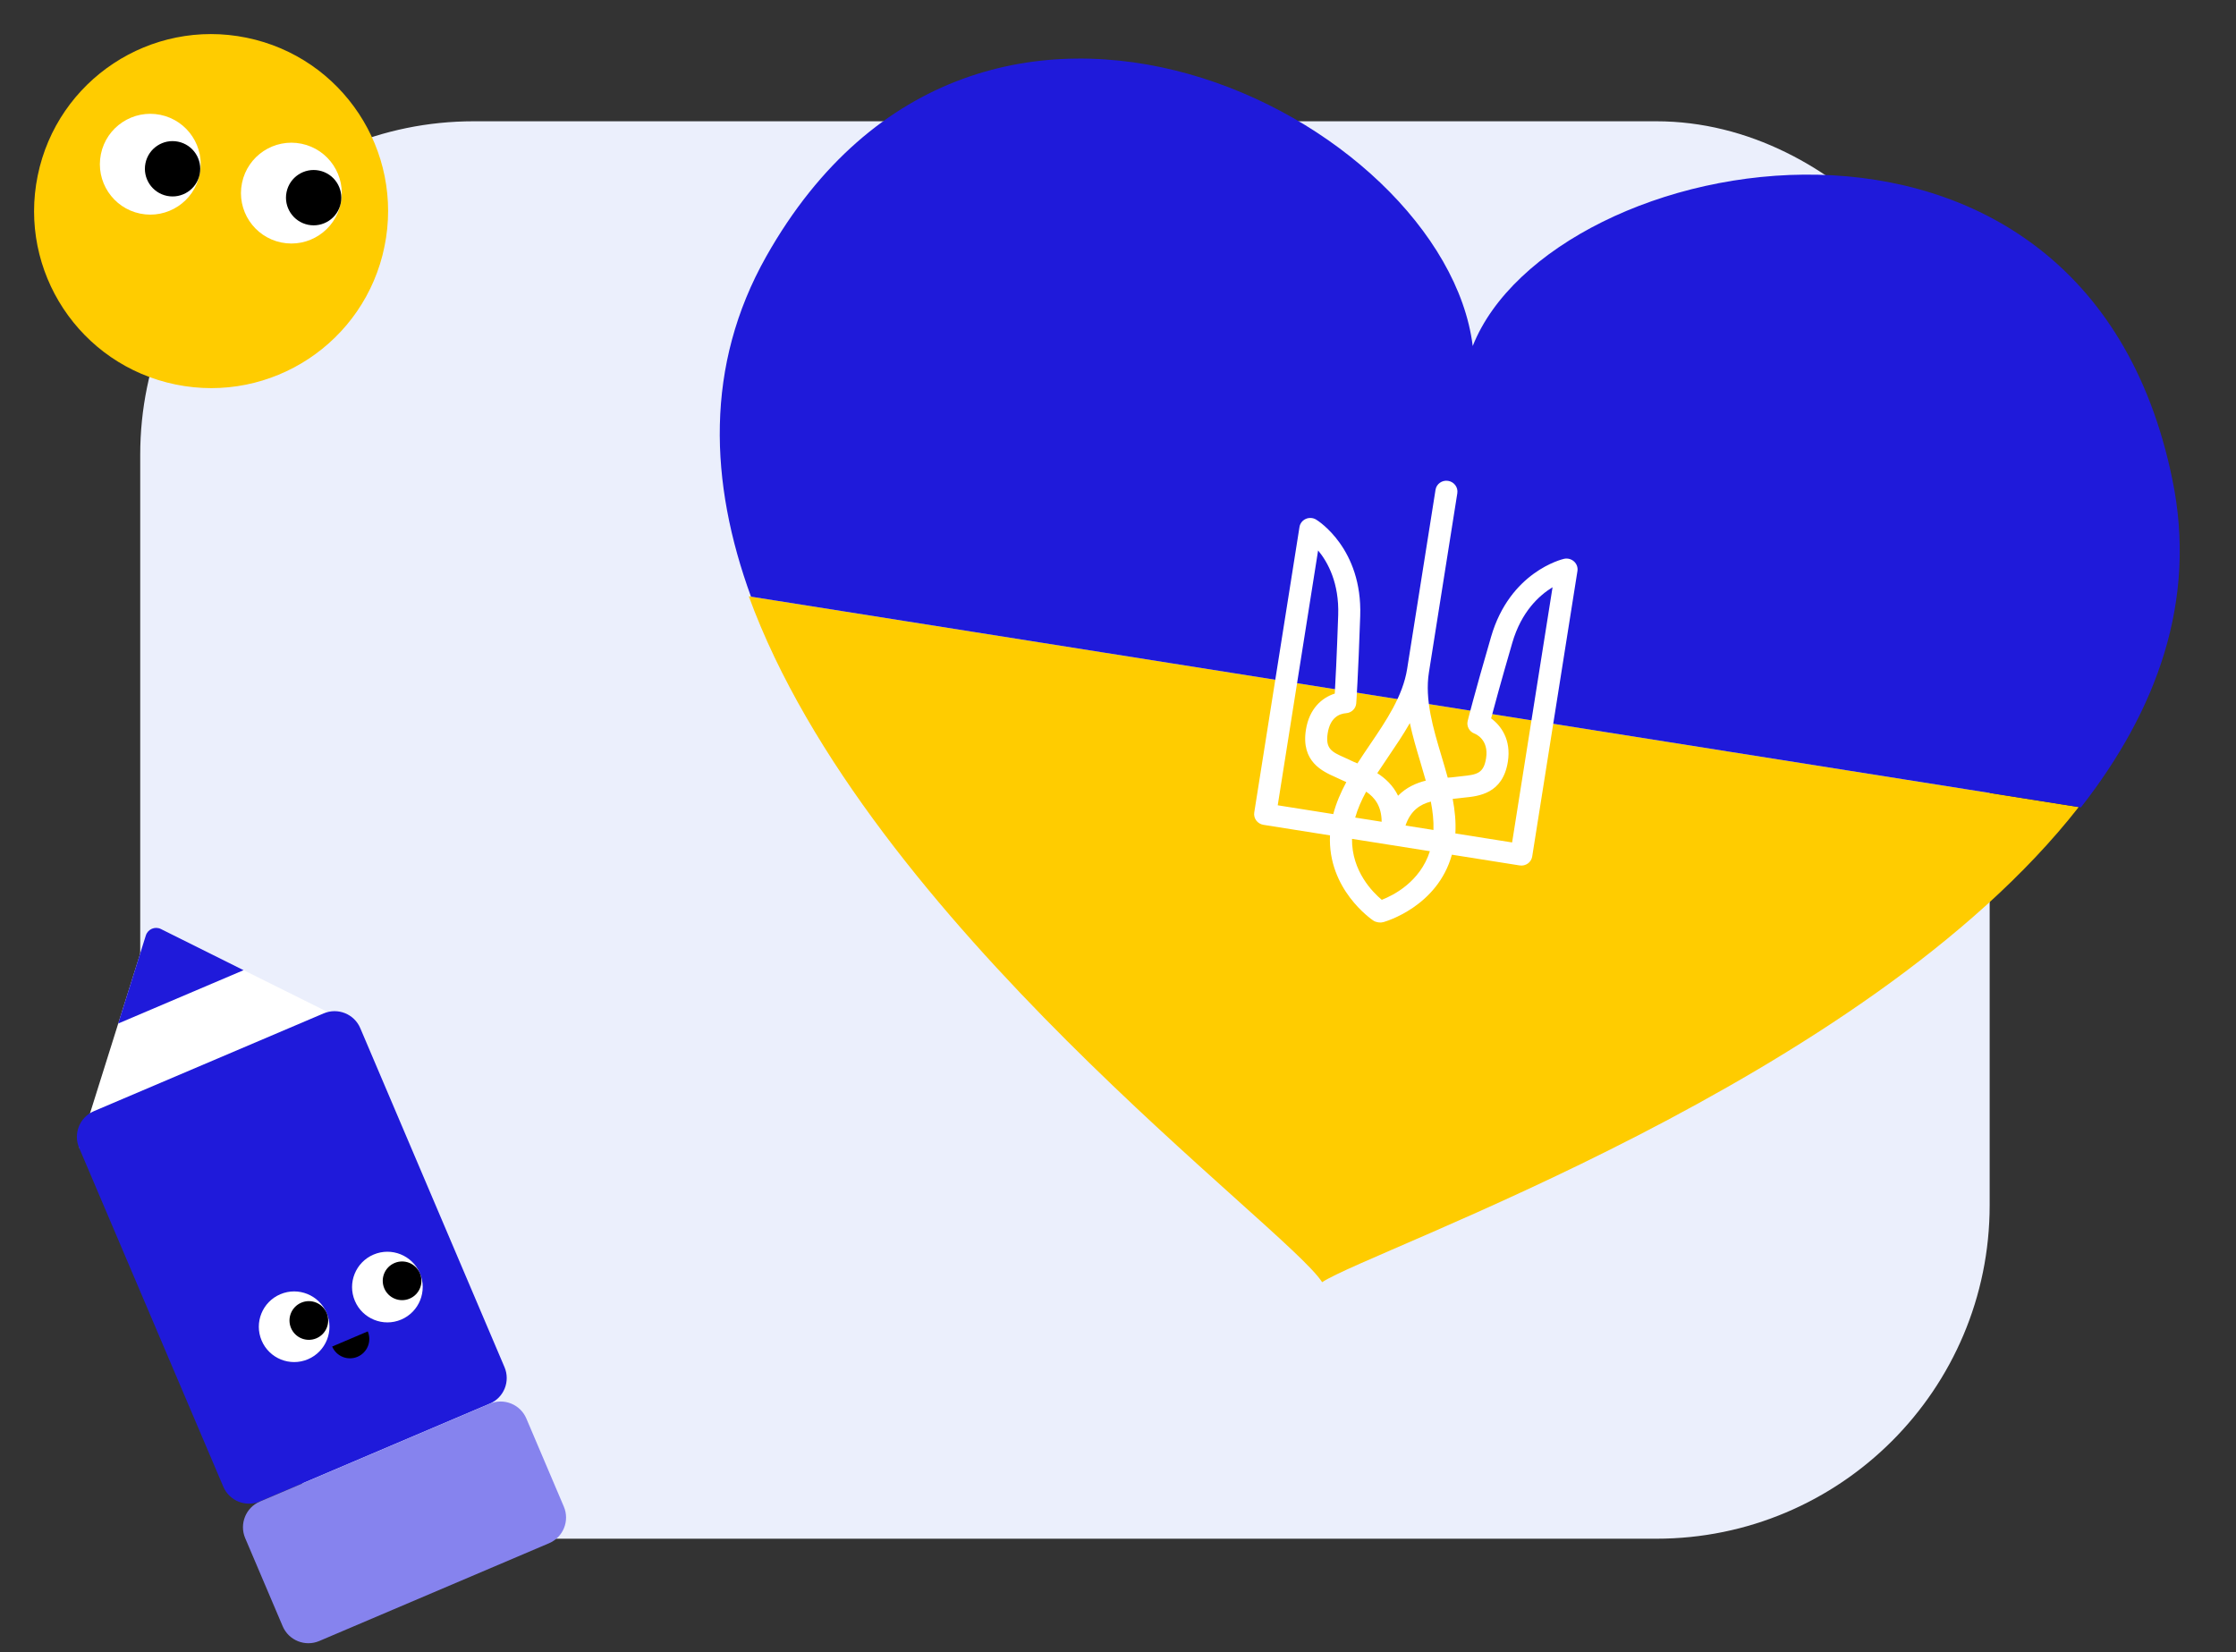
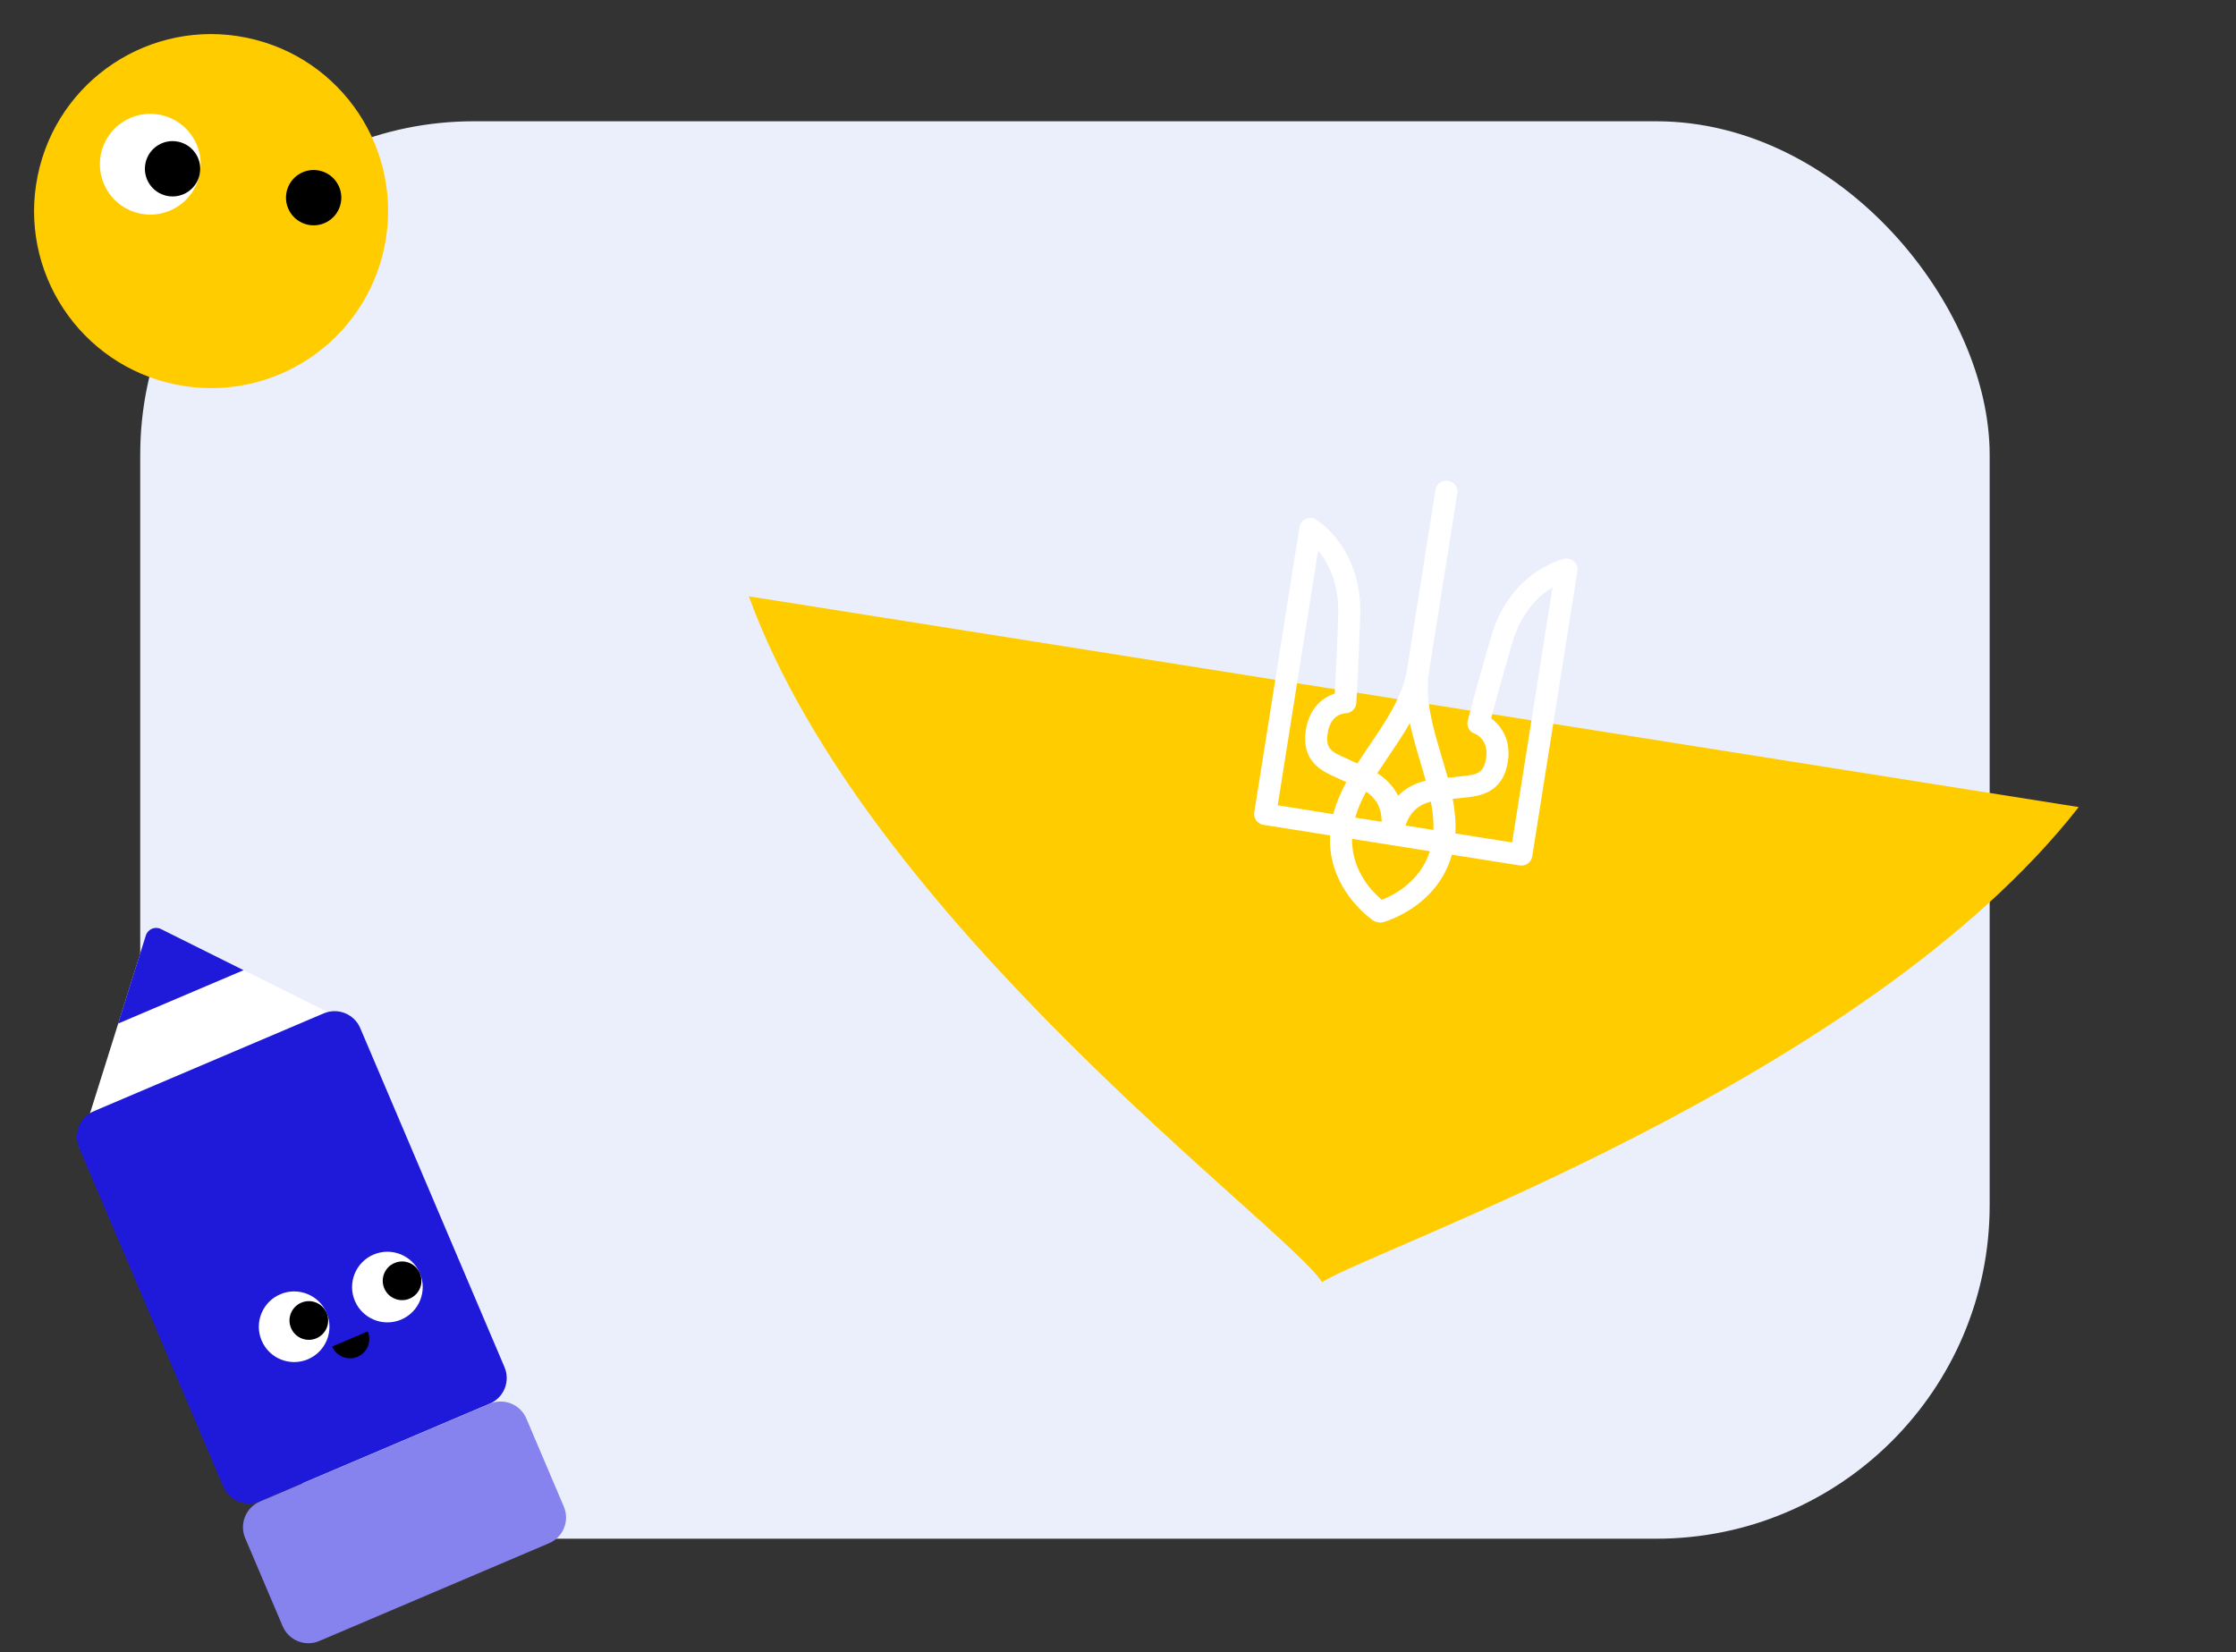
<svg xmlns="http://www.w3.org/2000/svg" width="590" height="436" viewBox="0 0 590 436" fill="none">
  <rect x="0" y="0" width="590" height="436" fill="#333333" stroke="none" />
  <rect x="37" y="32" width="488" height="374" rx="88" fill="#EBEFFC" />
  <path d="M548.5 212.951C491.899 285.303 361.824 329.72 348.865 338.313C339.56 323.754 228.944 243.265 197.583 157.342L548.5 212.951Z" fill="#FFCC00" />
-   <path d="M388.599 91.299C409.311 38.944 549.593 11.428 573.189 126.441C579.854 158.55 569.031 187.532 549.075 213.042L198.159 157.433C187.162 127.304 185.91 96.507 202.189 67.65C258.508 -32.081 381.131 31.206 388.599 91.299Z" fill="#1F1ADA" />
  <path d="M415.327 148.145C414.612 147.497 413.616 147.239 412.674 147.455C412.094 147.589 398.419 150.913 393.449 168.001C388.918 183.57 387.333 189.965 387.268 190.229C386.923 191.629 387.708 193.066 389.092 193.574C389.247 193.632 392.919 195.038 392.121 200.077C391.489 204.065 389.712 204.405 385.753 204.799C385.088 204.866 384.405 204.935 383.731 205.035C383.301 205.101 382.699 205.144 382.004 205.193C381.486 203.283 380.918 201.384 380.357 199.501C378.168 192.177 375.902 184.604 377.04 177.424L384.533 130.139C384.779 128.591 383.691 127.13 382.104 126.879C380.516 126.627 379.03 127.678 378.785 129.228L371.292 176.509C370.152 183.703 365.728 190.219 361.447 196.523C360.35 198.139 359.242 199.771 358.18 201.425C357.536 201.162 356.979 200.934 356.597 200.739C356 200.435 355.381 200.16 354.782 199.893C351.487 198.428 349.672 197.622 350.333 193.453C350.982 189.357 353.345 188.324 355.213 188.177C356.636 188.067 357.758 186.964 357.861 185.573C357.881 185.301 358.361 178.733 358.911 162.535C359.515 144.763 347.789 137.406 347.29 137.102C346.459 136.596 345.428 136.528 344.545 136.92C343.662 137.313 343.037 138.113 342.888 139.053L330.952 214.377C330.707 215.925 331.794 217.385 333.385 217.638L350.938 220.419C350.3 234.591 361.809 242.521 362.332 242.873C362.702 243.122 363.106 243.276 363.521 243.341C363.562 243.348 363.602 243.347 363.642 243.351C363.684 243.36 363.726 243.374 363.769 243.381C364.178 243.445 364.602 243.425 365.024 243.309C365.643 243.136 379.295 239.198 383.104 225.516L400.975 228.348C402.562 228.6 404.047 227.549 404.293 225.999L416.229 150.675C416.381 149.74 416.042 148.79 415.327 148.145ZM378.238 218.995L370.865 217.827C372.205 213.828 374.77 212.221 377.546 211.504C378.045 214.057 378.323 216.554 378.238 218.995ZM372.009 190.791C372.747 194.259 373.765 197.68 374.775 201.053C375.272 202.714 375.762 204.357 376.211 205.977C373.721 206.595 371.084 207.737 368.904 209.959C367.573 207.228 365.513 205.348 363.419 204.004C364.348 202.578 365.32 201.143 366.306 199.688C368.271 196.794 370.264 193.856 372.009 190.791ZM360.478 208.881C362.751 210.41 364.546 212.713 364.568 216.829L357.587 215.723C358.246 213.398 359.252 211.133 360.478 208.881ZM347.805 145.239C350.394 148.371 353.384 153.86 353.101 162.303C352.728 173.315 352.38 179.921 352.197 183.008C348.768 184.104 345.464 187.004 344.586 192.542C343.248 200.987 348.982 203.539 352.407 205.062C352.96 205.306 353.482 205.54 353.937 205.771C354.334 205.972 354.781 206.168 355.244 206.362C353.786 209.07 352.571 211.87 351.801 214.804L337.145 212.482L347.801 145.238L347.805 145.239ZM364.604 237.423C362.245 235.46 356.658 229.895 356.745 221.338L366.762 222.925C366.765 222.925 366.771 222.926 366.777 222.927C366.795 222.93 366.813 222.927 366.828 222.93C366.847 222.933 366.864 222.941 366.881 222.944L377.297 224.594C374.703 232.766 367.499 236.306 364.604 237.423ZM398.992 222.284L384.02 219.912C384.194 216.874 383.886 213.827 383.312 210.793C383.789 210.755 384.252 210.711 384.669 210.648C385.191 210.568 385.77 210.511 386.383 210.451C390.177 210.074 396.529 209.443 397.869 200.988C398.79 195.178 396.071 191.464 393.452 189.549C394.24 186.558 395.966 180.171 399.045 169.593C401.435 161.375 406.152 157.091 409.663 154.95L398.992 222.284Z" fill="white" />
  <path d="M42.456 245.125L95.073 271.307L20.885 302.872L38.507 246.805C39.018 245.153 40.911 244.348 42.456 245.125Z" fill="white" />
  <path d="M133.119 360.729L95.063 271.284C93.472 267.546 89.142 265.8 85.403 267.391L24.768 293.189C21.029 294.78 19.284 299.11 20.875 302.849L58.921 392.27C60.511 396.009 64.841 397.754 68.58 396.164L129.215 370.365C132.964 368.798 134.709 364.468 133.119 360.729Z" fill="#1F1ADA" />
  <path d="M148.776 397.531L138.884 374.282C137.294 370.543 132.964 368.798 129.225 370.388L68.59 396.187C64.851 397.777 63.106 402.107 64.696 405.846L74.588 429.095C76.179 432.834 80.509 434.579 84.247 432.988L144.883 407.19C148.622 405.599 150.367 401.269 148.776 397.531Z" fill="#8683EE" />
  <path d="M87.646 355.295C88.75 357.889 91.748 359.097 94.341 357.994C96.935 356.89 98.143 353.893 97.04 351.299" fill="black" />
  <path d="M105.867 348.178C101.131 350.193 95.658 347.987 93.643 343.251C91.628 338.515 93.834 333.042 98.57 331.027C103.306 329.012 108.779 331.218 110.794 335.954C112.809 340.69 110.603 346.162 105.867 348.178Z" fill="white" />
  <path d="M81.262 358.646C76.525 360.661 71.053 358.456 69.038 353.72C67.023 348.983 69.228 343.511 73.965 341.496C78.701 339.481 84.174 341.686 86.189 346.422C88.204 351.158 85.998 356.631 81.262 358.646Z" fill="white" />
  <path d="M108.096 342.648C105.502 343.752 102.504 342.544 101.401 339.95C100.297 337.356 101.505 334.359 104.099 333.255C106.693 332.151 109.691 333.36 110.794 335.953C111.898 338.547 110.69 341.545 108.096 342.648Z" fill="black" />
  <path d="M83.49 353.117C80.896 354.221 77.898 353.013 76.795 350.419C75.691 347.825 76.899 344.828 79.493 343.724C82.087 342.62 85.085 343.828 86.188 346.422C87.292 349.016 86.084 352.014 83.49 353.117Z" fill="black" />
  <path d="M42.456 245.125L64.27 255.989L31.183 270.066L38.483 246.815C39.018 245.153 40.91 244.348 42.456 245.125Z" fill="#1F1ADA" />
  <g clip-path="url(#clip0_2017_263)">
    <path d="M46.332 101.451C71.607 106.626 96.275 90.344 101.45 65.068C106.626 39.792 90.343 15.125 65.068 9.949C39.792 4.774 15.124 21.056 9.949 46.332C4.773 71.608 21.056 96.275 46.332 101.451Z" fill="#FFCC00" />
-     <path d="M74.215 63.982C67.018 62.509 62.379 55.481 63.853 48.285C65.326 41.089 72.354 36.45 79.55 37.923C86.746 39.397 91.386 46.425 89.912 53.621C88.439 60.817 81.411 65.456 74.215 63.982Z" fill="white" />
    <path d="M36.987 56.36C29.791 54.886 25.152 47.858 26.625 40.662C28.099 33.466 35.127 28.827 42.323 30.3C49.519 31.774 54.158 38.802 52.685 45.998C51.211 53.194 44.183 57.833 36.987 56.36Z" fill="white" />
    <path d="M81.296 59.308C77.346 58.499 74.8 54.642 75.609 50.692C76.418 46.742 80.275 44.196 84.225 45.005C88.175 45.813 90.721 49.671 89.912 53.621C89.103 57.571 85.246 60.117 81.296 59.308Z" fill="black" />
    <path d="M44.069 51.685C40.119 50.877 37.573 47.019 38.381 43.069C39.19 39.12 43.048 36.573 46.997 37.382C50.947 38.191 53.493 42.048 52.685 45.998C51.876 49.948 48.018 52.494 44.069 51.685Z" fill="black" />
  </g>
  <defs>
    <clipPath id="clip0_2017_263">
      <rect width="93.4" height="93.4" fill="white" transform="matrix(-0.98 -0.201 -0.201 0.98 110.818 19.317)" />
    </clipPath>
  </defs>
</svg>